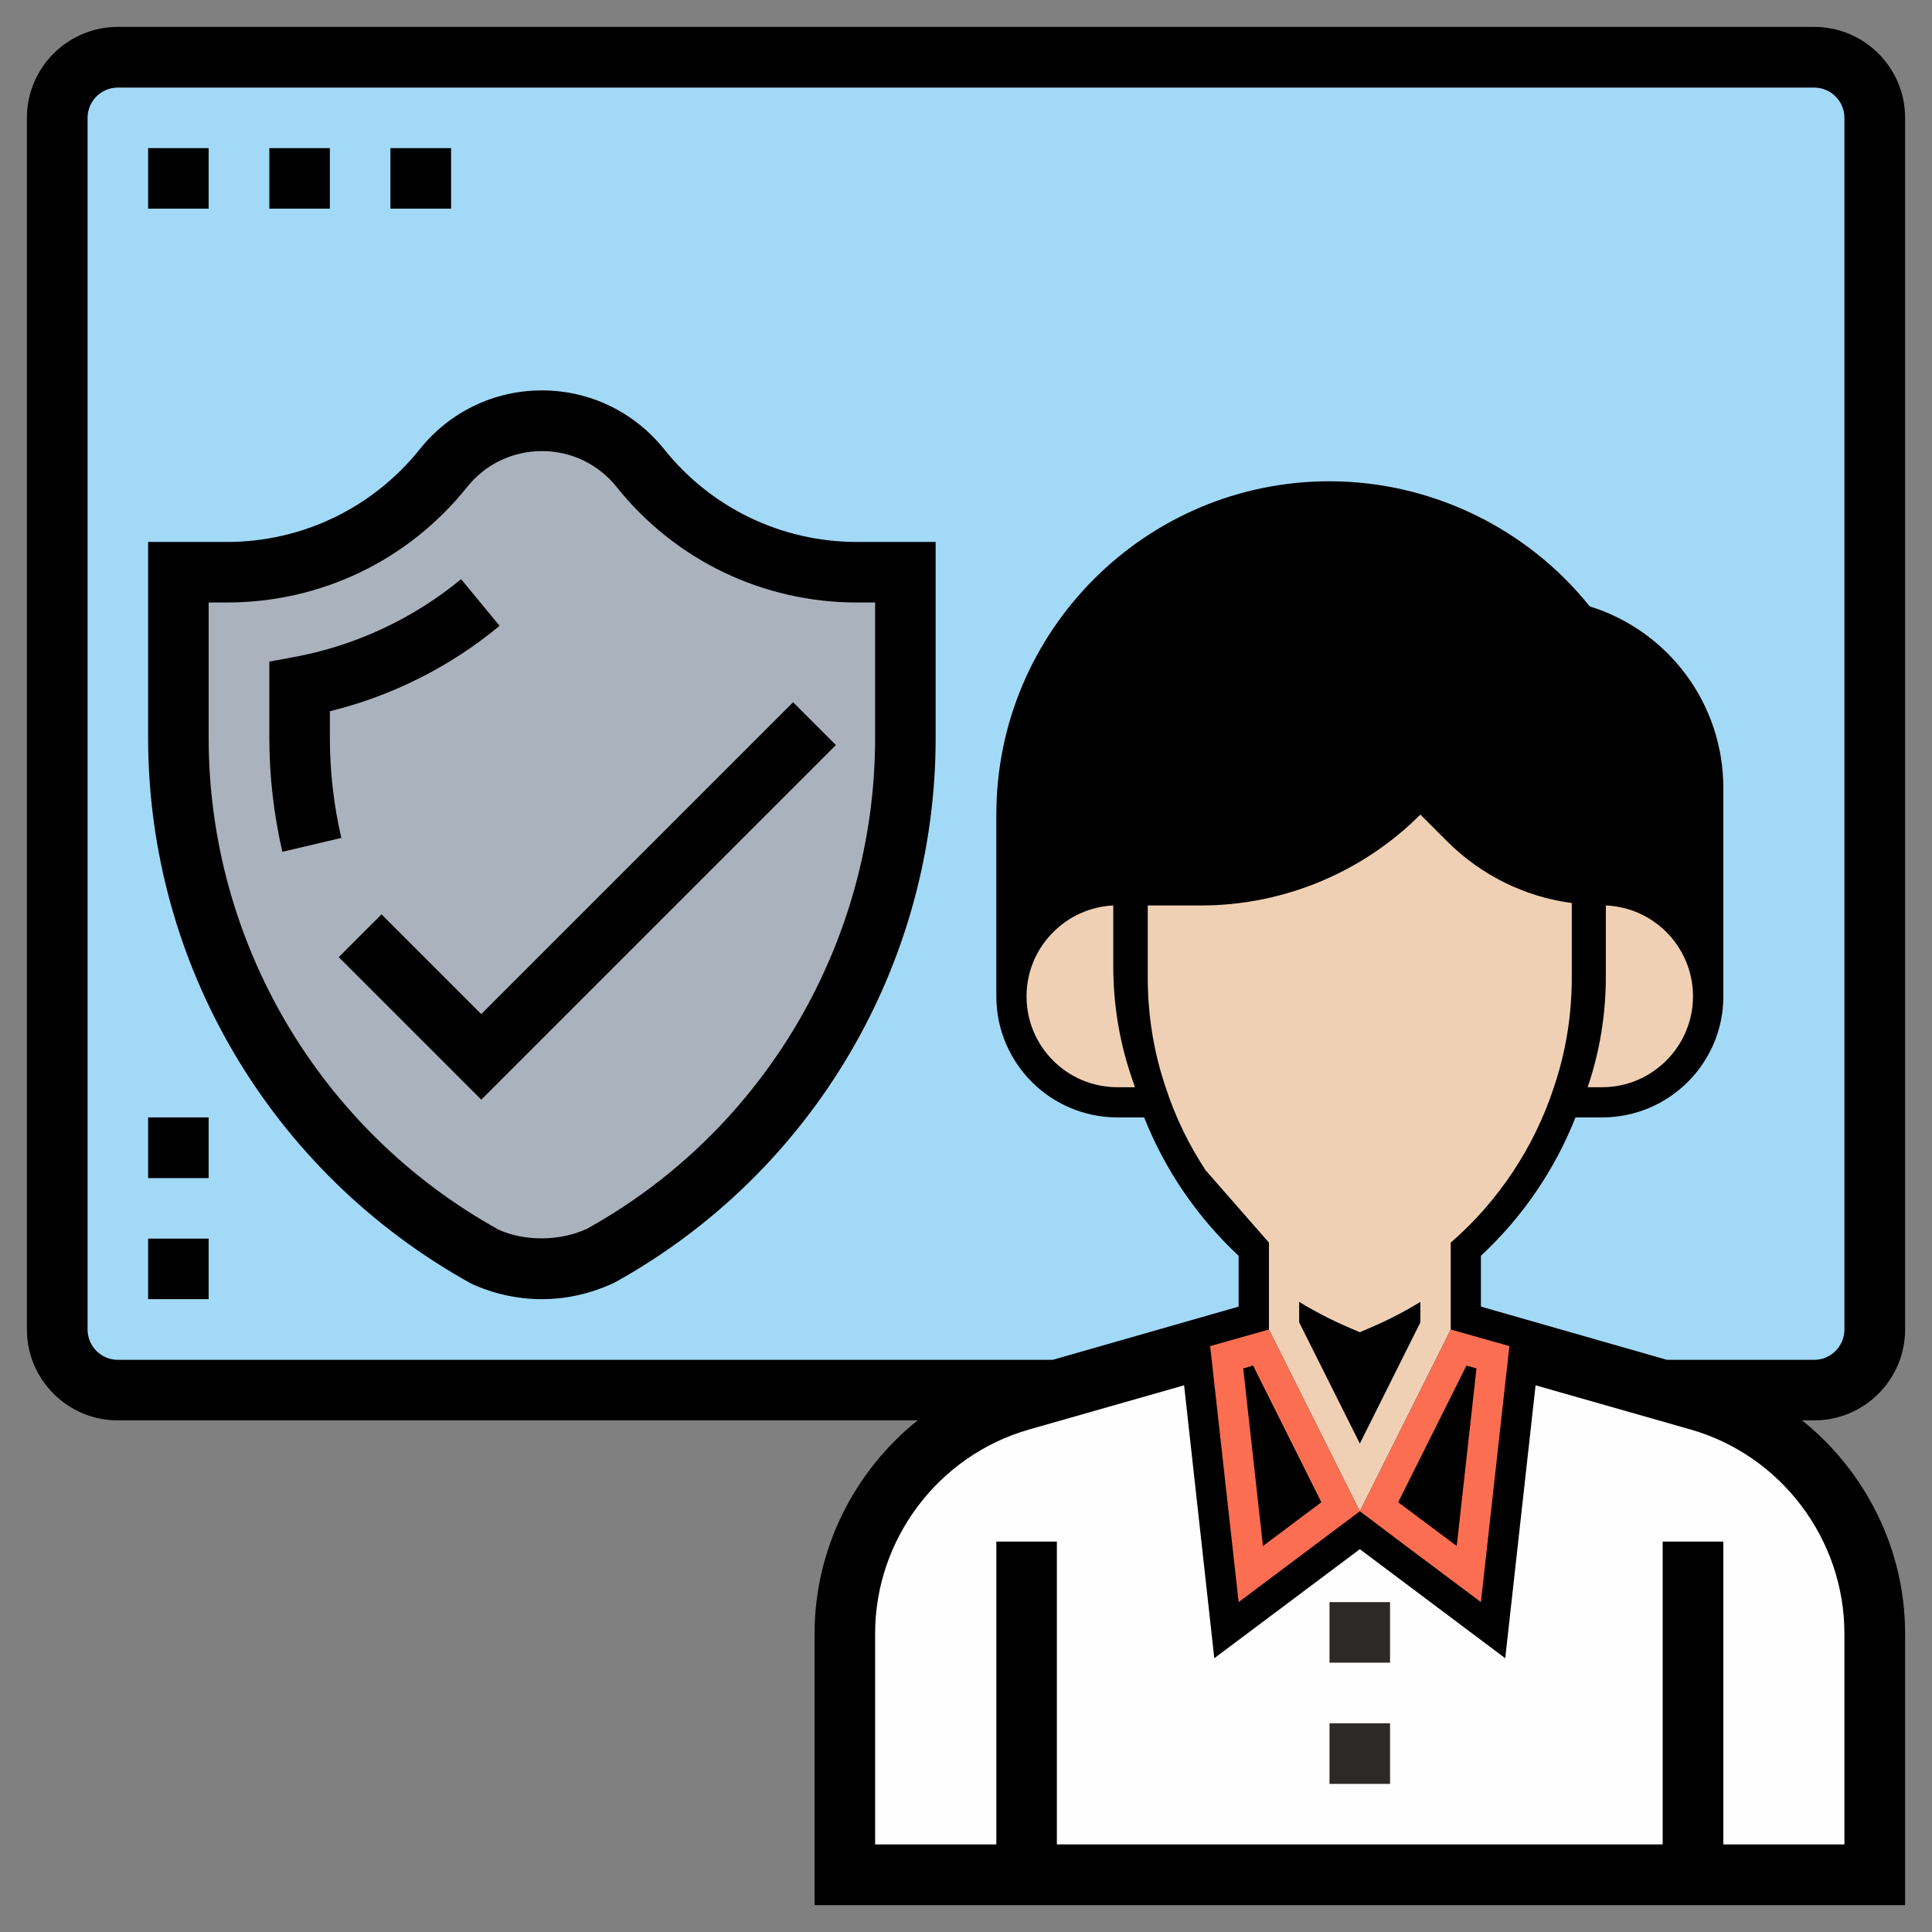
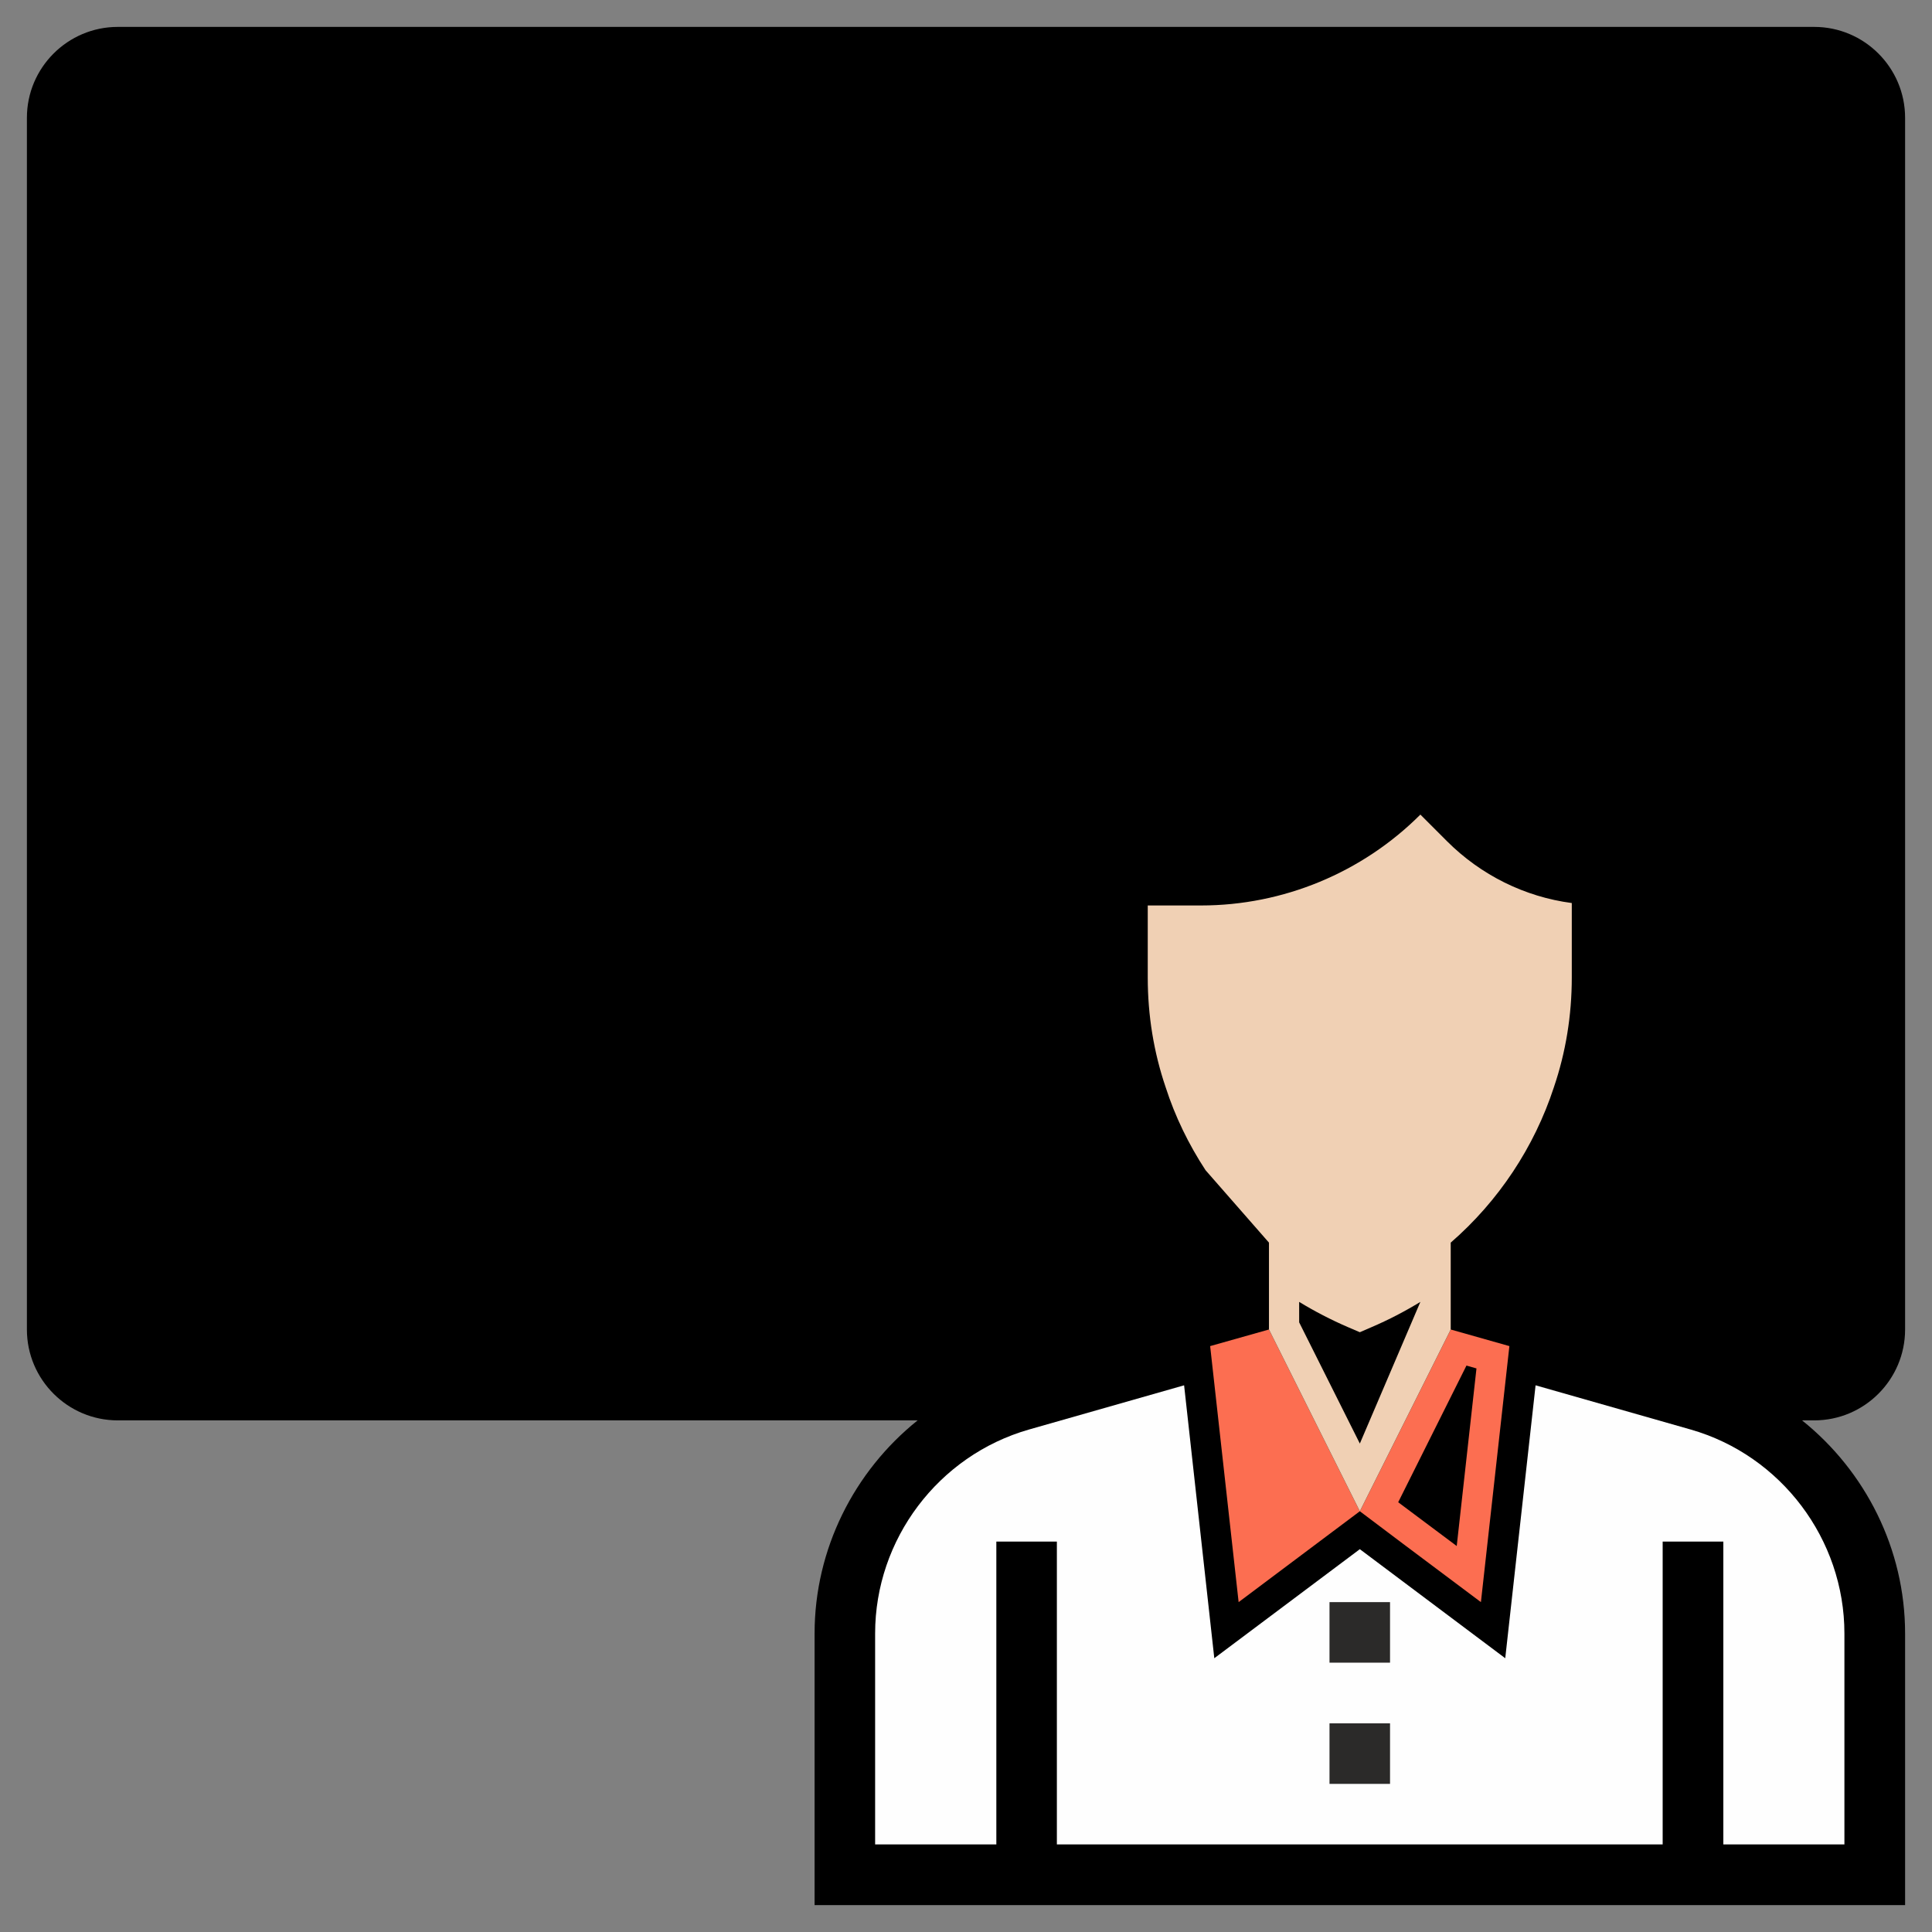
<svg xmlns="http://www.w3.org/2000/svg" xml:space="preserve" width="135mm" height="135mm" version="1.1" style="shape-rendering:geometricPrecision; text-rendering:geometricPrecision; image-rendering:optimizeQuality; fill-rule:evenodd; clip-rule:evenodd" viewBox="0 0 13500 13500" enable-background="new 0 0 64 64">
  <rect x="0" y="0" width="13500" height="13500" fill="#808080" stroke="none" />
  <defs>
    <style type="text/css">
   
    .fil6 {fill:#2B2A29}
    .fil1 {fill:#A2D9F7}
    .fil5 {fill:#FEFEFE}
    .fil0 {fill:black}
    .fil2 {fill:#AAB2BD}
    .fil4 {fill:#F0D0B4}
    .fil3 {fill:#FC6E51}
   
  </style>
  </defs>
  <g id="Слой_x0020_1">
    <path class="fil0" d="M13312 9290l0 -8467c0,-350 -285,-635 -635,-635l-11854 0c-350,0 -635,285 -635,635l0 8467c0,350 285,635 635,635l5589 0c-443,355 -720,899 -720,1489l0 1898 7620 0 0 -1898c0,-590 -277,-1134 -720,-1489l85 0c350,0 635,-285 635,-635z" />
-     <path class="fil1" d="M823 612l11854 0c116,0 211,95 211,211l0 635 0 0 0 424 0 747 0 6661c0,117 -95,212 -211,212l-1029 0 -1300 -372 0 -355c290,-270 516,-600 661,-967l186 0c467,0 847,-379 847,-846l0 -1456c0,-586 -381,-1097 -934,-1269 -439,-549 -1113,-874 -1818,-874 -1284,0 -2328,1045 -2328,2329l0 1270c0,467 379,846 846,846l187 0c145,367 371,697 660,967l0 355 -1299 372 -6533 0c-116,0 -211,-95 -211,-212l0 0 0 -6555 0 -430 0 -423 0 -417 0 -642c0,-116 95,-211 211,-211l0 0z" />
-     <path class="fil2" d="M6327 3998l0 1158c0,1505 -819,2894 -2136,3622 -127,59 -265,89 -404,89 -140,0 -278,-30 -405,-89 -658,-364 -1191,-893 -1562,-1520 -368,-627 -573,-1350 -573,-2102l0 -1158 338 0c589,0 1145,-268 1514,-728 167,-209 421,-330 688,-330 266,0 520,121 688,330 184,229 414,411 675,536 258,125 544,192 838,192l339 0z" />
    <polygon class="fil0" points="1035,1035 1458,1035 1458,1458 1035,1458 " />
    <polygon class="fil0" points="1882,1035 2305,1035 2305,1458 1882,1458 " />
    <polygon class="fil0" points="2728,1035 3152,1035 3152,1458 2728,1458 " />
    <path class="fil0" d="M2305 5156l0 -186c434,-107 841,-311 1186,-597l-269 -326c-336,277 -739,465 -1167,544l-173 32 0 533c0,268 31,535 91,796l412 -97c-53,-229 -80,-464 -80,-699l0 0z" />
    <path class="fil0" d="M4640 3138c-209,-260 -520,-410 -853,-410 -334,0 -645,150 -853,410 -330,412 -822,649 -1349,649l-550 0 0 1369c0,1582 860,3041 2259,3814 154,71 324,108 493,108 168,0 339,-37 506,-115 1385,-766 2245,-2225 2245,-3807l0 -1369 -549 0c-528,0 -1020,-237 -1349,-649zm1475 2018c0,1428 -777,2745 -2013,3430 -199,92 -445,85 -617,7 -1250,-692 -2027,-2009 -2027,-3437l0 -946 127 0c657,0 1269,-294 1679,-807 128,-160 318,-251 523,-251 204,0 394,91 522,251 410,513 1023,807 1680,807l126 0 0 946z" />
    <polygon class="fil0" points="3363,7086 2666,6389 2367,6688 3363,7684 5841,5206 5542,4907 " />
    <polygon class="fil0" points="1035,8655 1458,8655 1458,9078 1035,9078 " />
-     <polygon class="fil0" points="1035,7808 1458,7808 1458,8232 1035,8232 " />
    <polygon class="fil3" points="10547,9406 10348,11195 9806,10789 9502,10560 10137,9290 " />
    <polygon class="fil3" points="8867,9290 9502,10560 8655,11195 8456,9406 " />
-     <path class="fil4" d="M11221 6327c166,7 314,77 423,186 114,114 186,273 186,449 0,175 -72,334 -186,448 -115,115 -273,187 -449,187l-101 0 3 -9 0 0c82,-244 124,-502 124,-766l0 -495zm-3290 1270l-123 0c-351,0 -635,-284 -635,-635 0,-176 72,-335 187,-449 107,-108 255,-178 419,-186l0 422c0,265 42,523 124,767 9,27 18,54 28,81z" />
    <path class="fil4" d="M10858 7597c-137,419 -387,796 -721,1086l0 607 -635 1270 -635 -1270 0 -607 -443 -506c-118,-180 -213,-375 -279,-580 -83,-244 -125,-502 -125,-767l0 -503 373 0c573,0 1126,-229 1532,-635l186 186c237,237 544,389 872,432l0 2 0 518c0,265 -42,523 -125,767l0 0z" />
    <path class="fil5" d="M12888 11414l0 1474 -846 0 0 -2116 -424 0 0 2116 -4233 0 0 -2116 -423 0 0 2116 -847 0 0 -1474c0,-658 442,-1244 1075,-1425l1084 -309 211 1907 1017 -762 1016 762 212 -1907 1084 309c632,181 1074,767 1074,1425l0 0z" />
    <polygon class="fil0" points="10247,9542 10317,9562 10179,10803 9770,10497 " />
-     <polygon class="fil0" points="8756,9542 9233,10497 8825,10803 8687,9562 " />
    <path class="fil0" d="M11618 6233c-125,-73 -268,-118 -423,-118 -353,0 -685,-137 -934,-387l-336 -336 -150 150c-369,370 -860,573 -1383,573l-584 0c-155,0 -298,45 -423,118l0 -541c0,-1051 855,-1905 1905,-1905 596,0 1166,285 1524,762l45 60 73 18c404,101 686,462 686,879l0 727z" />
-     <path class="fil0" d="M9502 10087l-424 -847 0 -143c108,66 222,125 340,176l84 36 83 -36c119,-51 232,-110 340,-176l0 143 -423 847z" />
+     <path class="fil0" d="M9502 10087l-424 -847 0 -143c108,66 222,125 340,176l84 36 83 -36c119,-51 232,-110 340,-176z" />
    <polygon class="fil6" points="9290,12042 9713,12042 9713,12465 9290,12465 " />
    <polygon class="fil6" points="9290,11195 9713,11195 9713,11618 9290,11618 " />
  </g>
</svg>